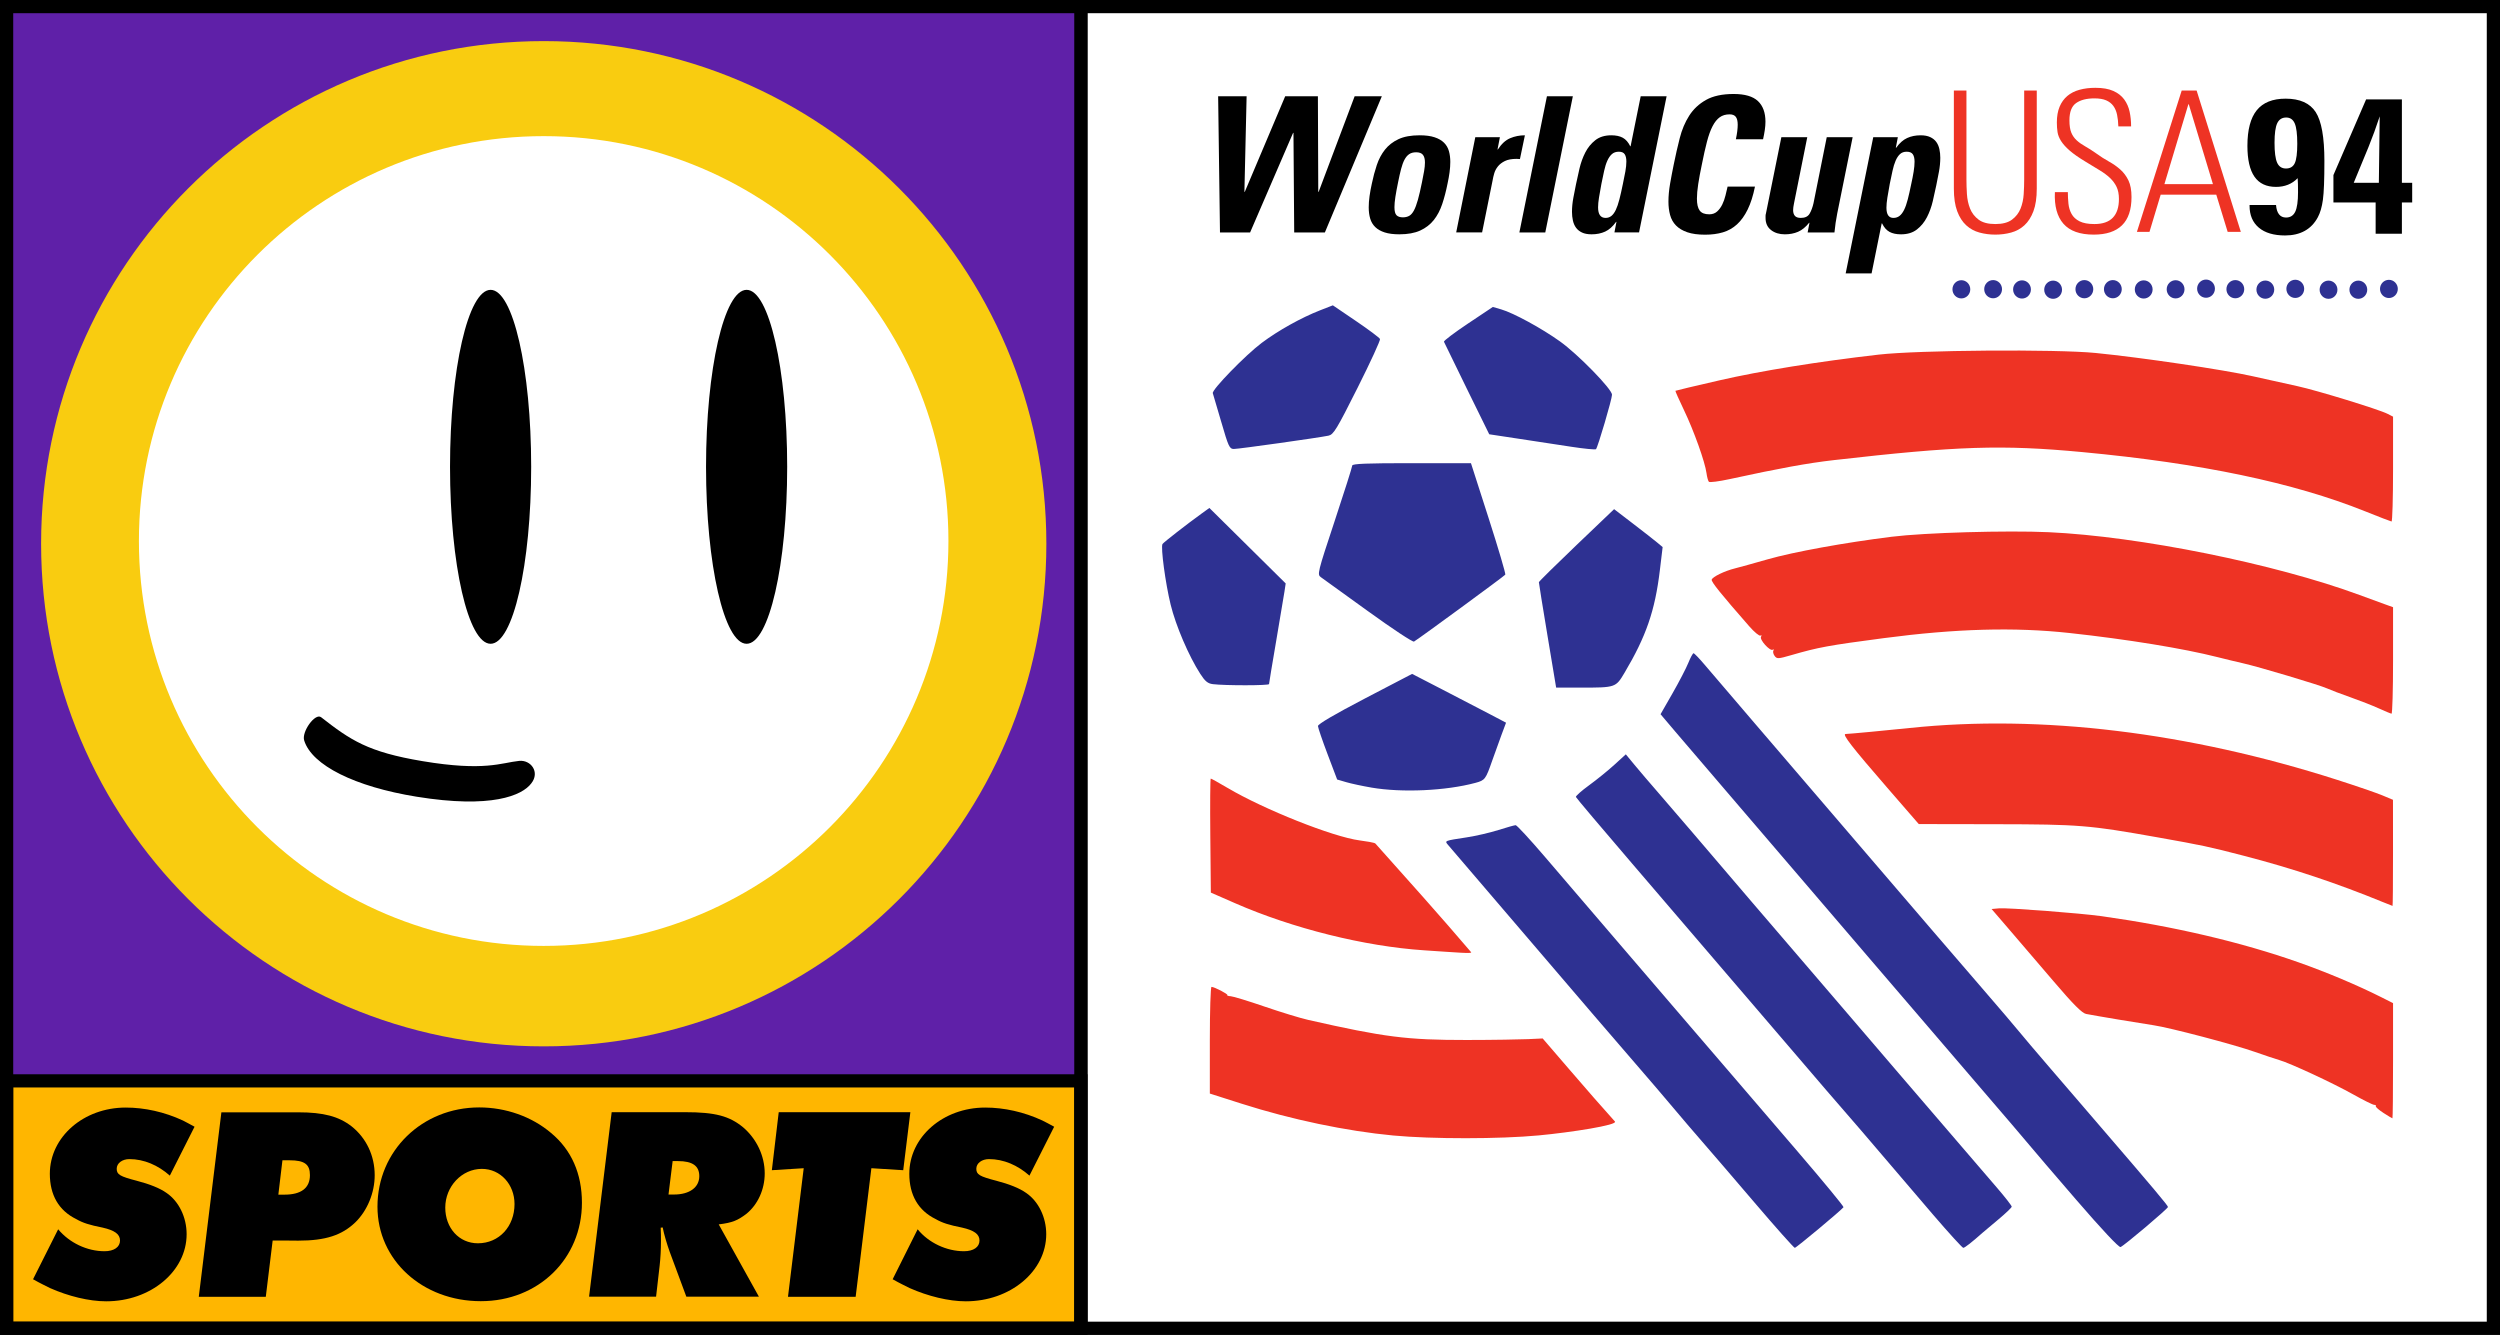
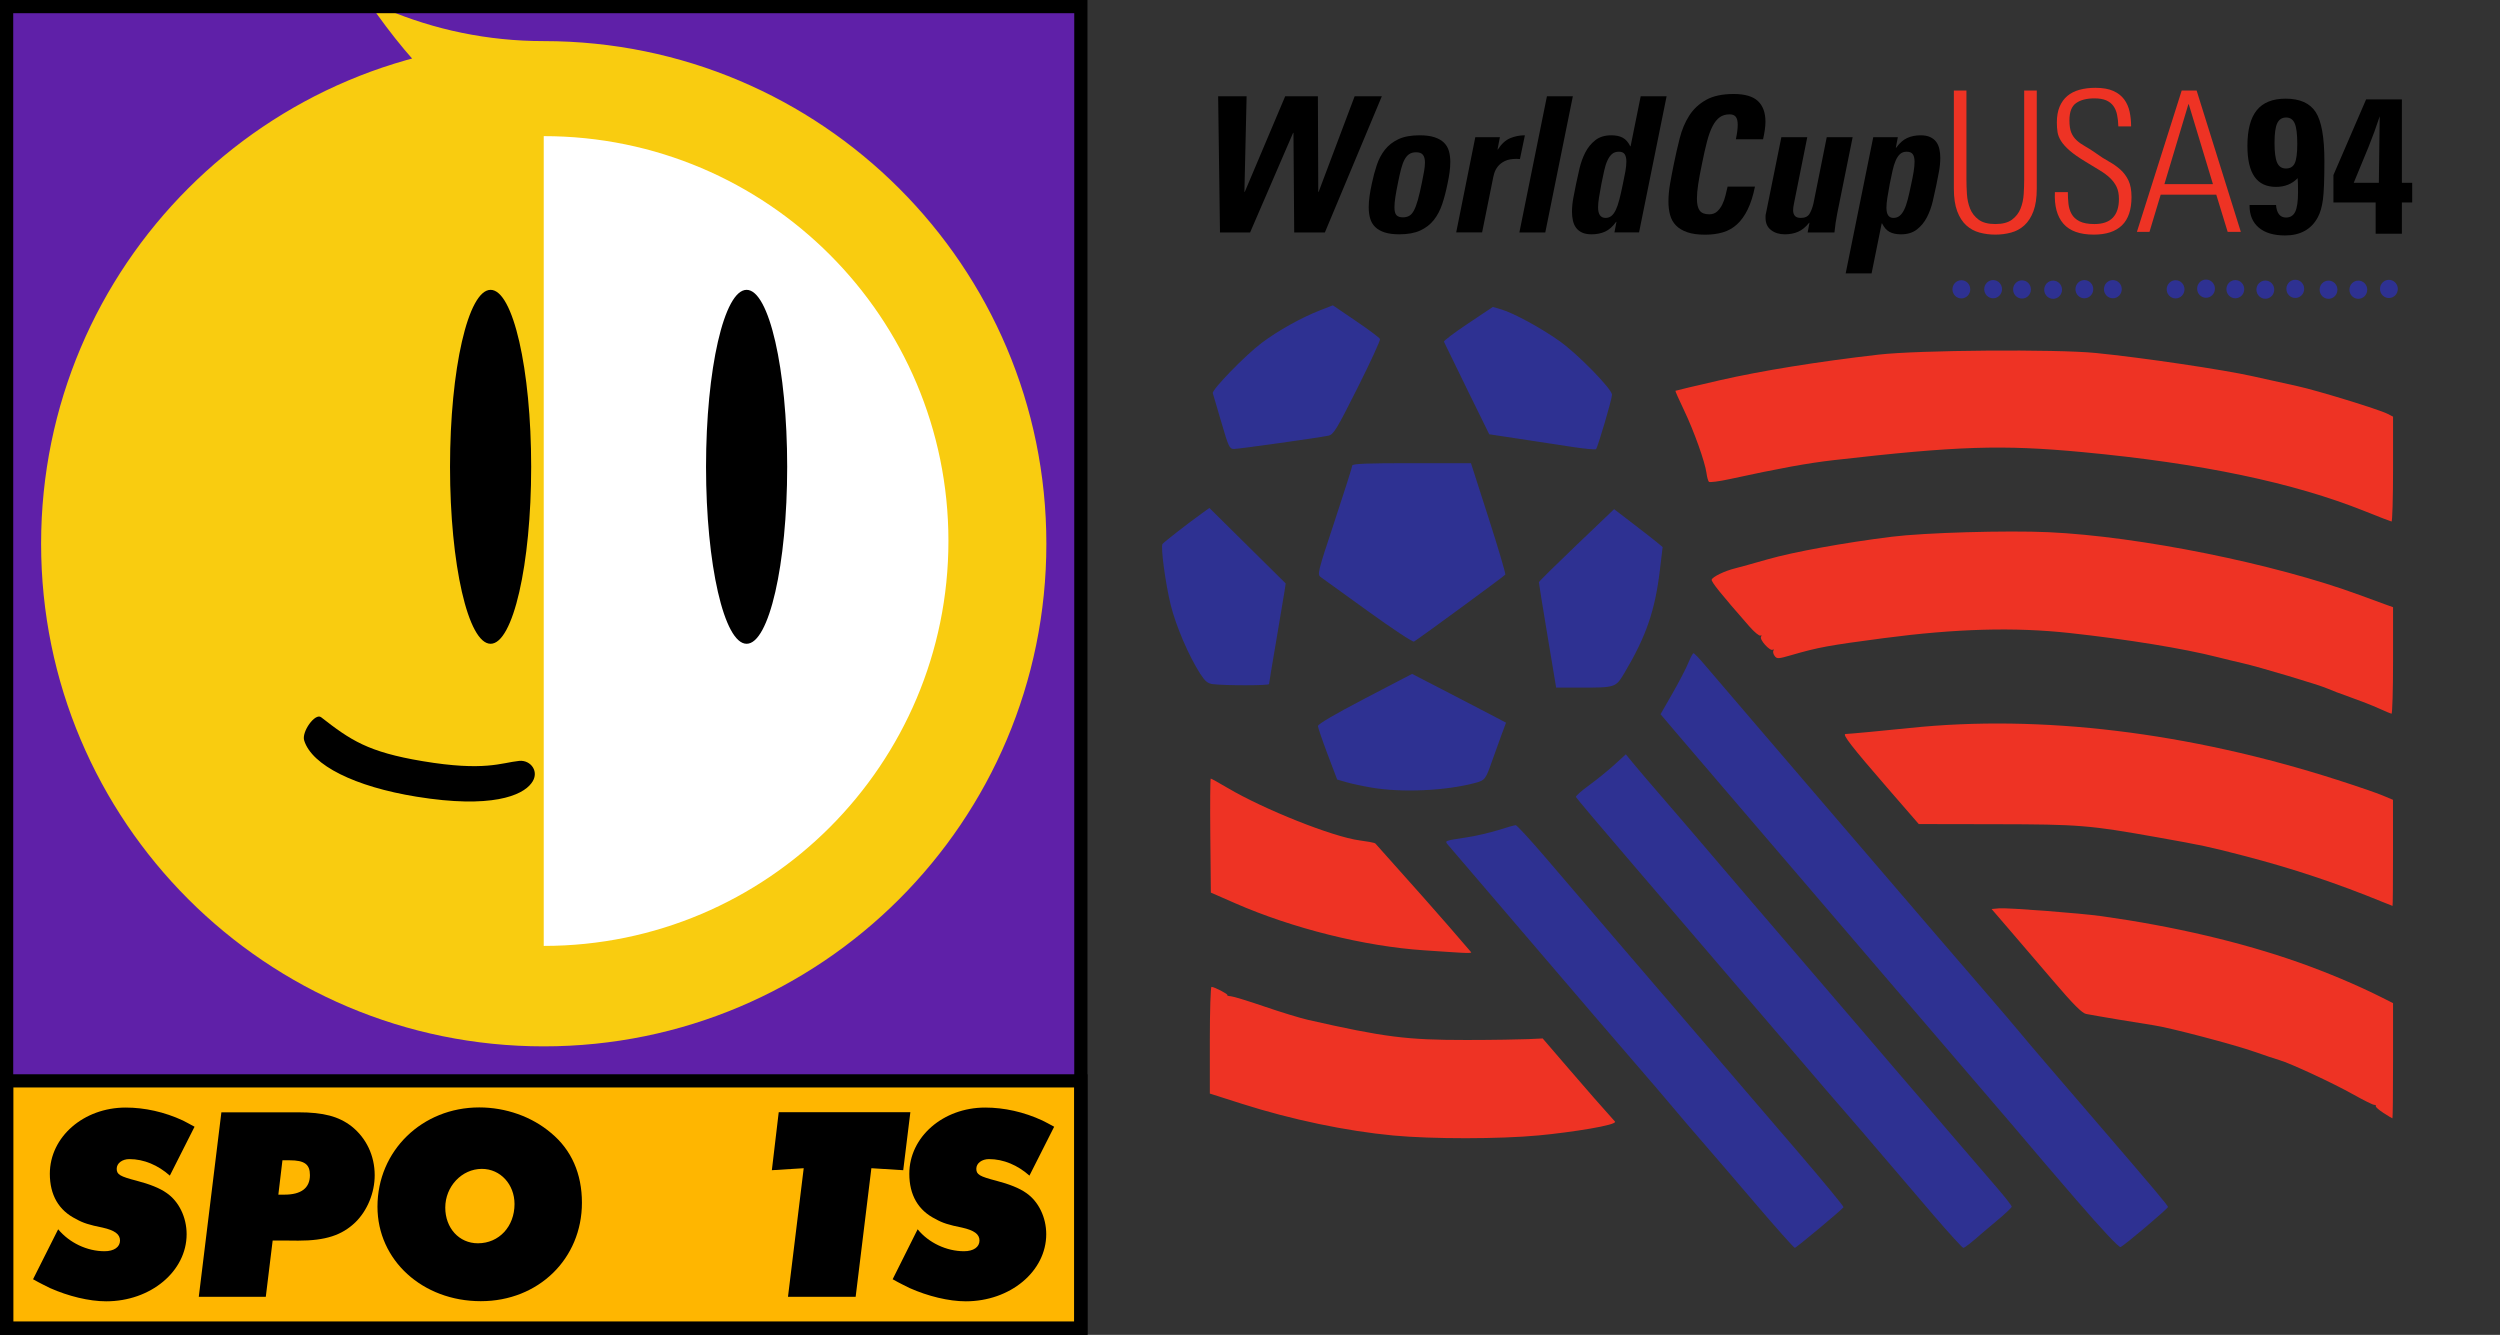
<svg xmlns="http://www.w3.org/2000/svg" id="Layer_2" data-name="Layer 2" viewBox="0 0 567.466 303">
  <rect x="0" y="0" width="567.466" height="303" fill="#333333" stroke="none" />
-   <rect x="255.653" y="-8.813" width="300" height="320.626" transform="translate(557.153 -254.153) rotate(90)" fill="#fff" stroke="#000" stroke-miterlimit="10" stroke-width="3" />
  <g>
    <g id="text2816">
      <path id="path3034" d="m276.5,21.851h6.464l-.5,21.704h.084l9.174-21.704h7.422l.084,21.704h.084l8.173-21.704h6.172l-12.927,30.909h-6.965l-.167-22.605h-.083l-9.759,22.605h-6.839l-.417-30.909Z" />
      <path id="path3036" d="m318.439,49.335c.529,0,.994-.107,1.397-.321.403-.214.764-.614,1.084-1.199.32-.585.626-1.398.918-2.44.292-1.042.604-2.391.938-4.045.195-.942.355-1.776.48-2.505.125-.728.187-1.377.187-1.948,0-.771-.153-1.349-.458-1.734-.305-.385-.82-.577-1.542-.577-.64,0-1.168.143-1.585.428-.417.285-.771.706-1.063,1.263-.292.557-.549,1.263-.772,2.119-.223.856-.445,1.841-.667,2.954-.277,1.341-.486,2.469-.625,3.382-.139.913-.209,1.684-.209,2.312,0,.914.16,1.527.48,1.841.32.314.799.471,1.438.471Zm-.792,3.853c-1.335,0-2.447-.143-3.336-.429-.89-.286-1.605-.692-2.148-1.22-.542-.528-.925-1.17-1.147-1.926-.223-.756-.334-1.605-.334-2.547,0-.8.063-1.649.188-2.548.125-.899.299-1.848.521-2.847.306-1.484.682-2.89,1.127-4.217.445-1.327,1.063-2.49,1.856-3.489.792-.999,1.813-1.791,3.065-2.376,1.251-.585,2.85-.878,4.796-.878,1.363,0,2.496.15,3.399.45.904.3,1.619.714,2.148,1.242.528.528.896,1.163,1.105,1.905.208.742.312,1.556.312,2.44,0,.742-.056,1.527-.167,2.354-.111.827-.264,1.684-.458,2.569-.333,1.684-.736,3.232-1.209,4.645-.473,1.413-1.112,2.626-1.918,3.639-.806,1.013-1.835,1.806-3.086,2.376-1.251.571-2.822.856-4.712.856Z" />
      <path id="path3038" d="m340.458,31.14l-.542,2.783h.083c.807-1.256,1.731-2.105,2.774-2.548,1.042-.442,2.161-.664,3.357-.664l-1.125,5.394c-.139,0-.264-.007-.375-.022-.111-.014-.236-.022-.375-.022-1.112,0-2.002.164-2.669.493-.667.328-1.195.735-1.584,1.22-.389.485-.667,1.013-.834,1.584-.167.571-.292,1.113-.375,1.627l-2.377,11.773h-5.88l4.337-21.62h5.588Z" />
      <path id="path3040" d="m357.015,21.851l-6.255,30.909h-5.881l6.255-30.909h5.881Z" />
      <path id="path3042" d="m364.452,49.463c.501,0,.938-.15,1.313-.449.375-.3.708-.756,1-1.37.292-.614.563-1.406.813-2.376.25-.971.515-2.141.793-3.51.222-1.028.41-1.97.563-2.826.153-.856.229-1.613.229-2.269,0-.713-.125-1.263-.375-1.648-.25-.385-.695-.578-1.334-.578-.64,0-1.161.178-1.564.535-.403.357-.75.856-1.042,1.499-.292.642-.535,1.413-.73,2.312-.195.899-.403,1.891-.625,2.976-.222,1.198-.403,2.226-.542,3.082-.139.856-.209,1.598-.209,2.226,0,1.598.57,2.397,1.71,2.397h0Zm2.002,3.296l.458-2.397h-.084c-.75,1.056-1.577,1.791-2.48,2.205-.904.414-1.926.621-3.066.621-.889,0-1.619-.136-2.189-.407-.57-.271-1.022-.635-1.355-1.092-.333-.456-.57-.999-.709-1.627-.139-.628-.209-1.285-.209-1.97,0-1.027.104-2.097.313-3.21.209-1.113.41-2.141.605-3.083.222-1.084.486-2.276.792-3.575.306-1.299.744-2.504,1.314-3.618.57-1.113,1.328-2.041,2.273-2.783.945-.742,2.154-1.113,3.627-1.113,1.057,0,1.926.186,2.607.557.681.371,1.244,1.013,1.689,1.927h.083l2.293-11.344h5.881l-6.256,30.909h-5.587Z" />
      <path id="path3044" d="m387.054,53.273c-1.64,0-2.995-.186-4.066-.557-1.071-.371-1.926-.885-2.565-1.541-.639-.656-1.084-1.448-1.334-2.376-.25-.928-.375-1.934-.375-3.018,0-1.285.125-2.648.375-4.089.25-1.441.529-2.904.835-4.388.417-2.056.868-4.039,1.355-5.951.487-1.912,1.202-3.61,2.148-5.094.945-1.484,2.217-2.676,3.816-3.575,1.599-.899,3.691-1.349,6.276-1.349,2.53,0,4.365.535,5.505,1.606,1.14,1.07,1.71,2.633,1.71,4.688,0,.571-.049,1.192-.146,1.863-.098.671-.23,1.377-.396,2.119h-6.172c.278-1.313.417-2.413.417-3.298,0-.827-.146-1.427-.438-1.798-.292-.371-.758-.557-1.397-.557-.889,0-1.64.221-2.251.664-.612.442-1.154,1.12-1.626,2.034-.473.913-.897,2.091-1.272,3.532-.375,1.441-.758,3.147-1.147,5.116-.361,1.712-.64,3.211-.834,4.495-.195,1.284-.292,2.383-.292,3.297,0,1.227.208,2.126.625,2.697.417.57,1.14.856,2.169.856.723,0,1.321-.214,1.793-.642.473-.428.862-.956,1.168-1.584.306-.628.549-1.313.73-2.054.181-.742.341-1.413.48-2.013h6.213c-.417,2.056-.966,3.782-1.647,5.181-.681,1.398-1.488,2.526-2.419,3.382-.932.856-2.002,1.463-3.211,1.819-1.209.357-2.55.535-4.024.535Z" />
      <path id="path3046" d="m410.725,50.576h-.083c-.779.97-1.613,1.648-2.503,2.034-.89.385-1.891.578-3.003.578-1.251,0-2.293-.321-3.127-.964-.834-.642-1.251-1.563-1.251-2.761v-.472c0-.171.028-.342.083-.513l3.504-17.338h5.88l-3.002,14.984c-.139.657-.209,1.185-.209,1.583,0,.543.132.971.396,1.285.264.314.716.471,1.355.471.945,0,1.605-.314,1.981-.942.375-.628.674-1.427.897-2.397l3.003-14.984h5.88l-3.504,17.338c-.277,1.399-.486,2.826-.625,4.281h-6.088l.416-2.183Z" />
      <path id="path3048" d="m429.783,49.463c.529,0,.987-.15,1.376-.449.389-.3.736-.756,1.042-1.37.306-.614.584-1.406.834-2.376.25-.971.515-2.141.793-3.51.222-.999.403-1.927.542-2.783.139-.856.209-1.613.209-2.269,0-.742-.132-1.306-.396-1.691-.264-.385-.73-.578-1.397-.578-.612,0-1.112.178-1.502.535-.389.357-.723.856-1.001,1.499-.278.642-.514,1.413-.709,2.312-.195.899-.403,1.891-.625,2.976-.222,1.198-.403,2.24-.542,3.124-.139.884-.209,1.641-.209,2.269,0,1.542.528,2.312,1.584,2.312Zm1.002-18.323l-.459,2.397h.084c.751-1.056,1.578-1.791,2.482-2.205.904-.414,1.925-.621,3.065-.621.862,0,1.585.136,2.169.407.584.271,1.042.635,1.376,1.092.334.457.57.999.709,1.627.139.628.208,1.284.208,1.97,0,1.028-.104,2.098-.312,3.211-.208,1.113-.41,2.14-.605,3.083-.222,1.084-.486,2.276-.792,3.575-.306,1.299-.744,2.505-1.313,3.618-.57,1.113-1.327,2.041-2.272,2.783-.945.742-2.155,1.113-3.628,1.113-1.056,0-1.925-.186-2.606-.557-.681-.371-1.244-1.013-1.689-1.927h-.084l-2.293,11.345h-5.88l6.255-30.91h5.588Z" />
    </g>
    <g id="g3742">
      <path id="path3795" d="m523.019,65.565c0,1.141-.905,2.067-2.022,2.067s-2.022-.925-2.022-2.067.905-2.067,2.022-2.067,2.022.925,2.022,2.067Z" fill="#2e3192" />
      <path id="path3795-7" d="m516.22,65.745c0,1.141-.905,2.067-2.022,2.067s-2.022-.925-2.022-2.067.905-2.067,2.022-2.067,2.022.925,2.022,2.067Z" fill="#2e3192" />
      <path id="path3795-3" d="m530.565,65.76c0,1.141-.905,2.067-2.022,2.067s-2.022-.925-2.022-2.067.905-2.067,2.022-2.067,2.022.925,2.022,2.067Z" fill="#2e3192" />
      <path id="path3795-33" d="m537.33,65.76c0,1.141-.905,2.067-2.022,2.067s-2.022-.925-2.022-2.067.905-2.067,2.022-2.067,2.022.925,2.022,2.067Z" fill="#2e3192" />
      <path id="path3795-9" d="m544.272,65.582c0,1.141-.905,2.067-2.022,2.067s-2.022-.925-2.022-2.067.905-2.067,2.022-2.067,2.022.925,2.022,2.067Z" fill="#2e3192" />
      <path id="path3795-1" d="m509.411,65.642c0,1.141-.905,2.067-2.022,2.067s-2.022-.925-2.022-2.067.905-2.067,2.022-2.067,2.022.925,2.022,2.067Z" fill="#2e3192" />
      <path id="path3795-5" d="m502.759,65.523c0,1.141-.905,2.067-2.022,2.067s-2.022-.925-2.022-2.067.905-2.067,2.022-2.067,2.022.925,2.022,2.067Z" fill="#2e3192" />
      <path id="path3795-8" d="m495.852,65.671c0,1.141-.905,2.067-2.022,2.067s-2.022-.925-2.022-2.067.905-2.067,2.022-2.067,2.022.925,2.022,2.067Z" fill="#2e3192" />
      <path id="path3795-88" d="m447.224,65.671c0,1.141-.905,2.067-2.022,2.067s-2.022-.925-2.022-2.067.905-2.067,2.022-2.067,2.022.925,2.022,2.067Z" fill="#2e3192" />
      <path id="path3795-0" d="m454.433,65.642c0,1.141-.905,2.067-2.022,2.067s-2.022-.925-2.022-2.067.905-2.067,2.022-2.067,2.022.925,2.022,2.067Z" fill="#2e3192" />
      <path id="path3795-2" d="m460.99,65.701c0,1.141-.905,2.067-2.022,2.067s-2.022-.925-2.022-2.067.905-2.067,2.022-2.067,2.022.925,2.022,2.067Z" fill="#2e3192" />
      <path id="path3795-4" d="m468.052,65.76c0,1.141-.905,2.067-2.022,2.067s-2.022-.925-2.022-2.067.905-2.067,2.022-2.067,2.022.925,2.022,2.067Z" fill="#2e3192" />
      <path id="path3795-43" d="m475.143,65.642c0,1.141-.905,2.067-2.022,2.067s-2.022-.925-2.022-2.067.905-2.067,2.022-2.067,2.022.925,2.022,2.067Z" fill="#2e3192" />
      <path id="path3795-36" d="m481.611,65.642c0,1.141-.905,2.067-2.022,2.067s-2.022-.925-2.022-2.067.905-2.067,2.022-2.067,2.022.925,2.022,2.067Z" fill="#2e3192" />
-       <path id="path3795-76" d="m488.613,65.701c0,1.141-.905,2.067-2.022,2.067s-2.022-.925-2.022-2.067.905-2.067,2.022-2.067,2.022.925,2.022,2.067Z" fill="#2e3192" />
      <path id="path2946" d="m316.245,257.744c-10.67-1.005-23.111-3.613-34.374-7.206l-7.256-2.315v-12.107c0-6.659.17-12.107.378-12.107.639,0,3.808,1.643,3.589,1.861-.113.113.244.232.793.264.549.033,4.004,1.091,7.678,2.352,3.674,1.261,8.131,2.622,9.905,3.023,17.307,3.922,22.351,4.561,35.933,4.556,6.081-.002,12.38-.122,13.984-.196l3.294-.152,5.956,6.922,5.681,6.557,4.765,5.374c.71.801-9.937,2.457-17.296,3.152-8.888.84-24.229.85-33.029.021h0Zm224.759-5.13c-1.05-.678-1.826-1.367-1.725-1.53.101-.163-.066-.298-.372-.3-.306-.002-2.421-1.052-4.702-2.333-4.581-2.575-14.297-7.096-16.815-7.824-.887-.257-3.403-1.097-5.592-1.869-4.744-1.671-19.347-5.512-22.951-6.037-2.736-.398-13.244-2.159-15.333-2.569-.926-.182-2.901-2.166-7.371-7.402-3.358-3.935-7.9-9.238-10.092-11.785l-3.985-4.631,1.682-.152c1.895-.171,18.394,1.09,23.334,1.783,16.347,2.295,31.624,5.879,44.686,10.482,6.352,2.239,13.355,5.188,18.697,7.876l2.724,1.37v13.077c0,7.192-.062,13.077-.138,13.077s-.997-.555-2.047-1.233Zm-217.788-36.909c-13.451-.891-29.798-4.965-42.843-10.678l-5.528-2.421-.122-12.941c-.067-7.117-.021-12.941.102-12.941s1.837.953,3.808,2.118c8.319,4.916,23.926,11.121,29.968,11.915,1.336.176,3.465.502,3.604.725,6.884,7.692,15.095,16.867,21.715,24.648.331.389-2.836.095-10.703-.426h0Zm217.67-10.941c-10.414-4.279-20.544-7.653-31.556-10.512-7.989-2.074-9.335-2.362-19.579-4.185-15.58-2.773-17.739-2.949-36.667-2.983l-17.549-.032-7.097-8.18c-8.09-9.325-10.354-12.24-9.519-12.263.873-.023,9.167-.801,14.567-1.366,29.735-3.111,63.273.96,97.035,11.777,4.307,1.38,8.916,2.963,10.242,3.517l2.411,1.007.008,12.05c.005,6.628-.044,12.044-.107,12.035-.063-.008-1.048-.398-2.188-.867h0Zm-.921-43.962c-1.394-.637-4.296-1.776-6.449-2.531-2.154-.755-4.538-1.659-5.298-2.009-1.656-.762-15.537-4.911-19.118-5.715-1.394-.313-3.985-.938-5.758-1.389-7.711-1.962-20.499-4.046-33.594-5.474-12.479-1.361-25.82-.991-42.187,1.169-12.559,1.657-14.829,2.075-20.961,3.855-2.984.866-3.267.88-3.786.178-.309-.417-.432-.967-.274-1.221.158-.254.087-.339-.157-.189-.636.392-3.057-2.299-2.654-2.949.189-.305.135-.415-.124-.256-.252.155-1.4-.794-2.552-2.11-6.48-7.4-8.673-10.127-8.522-10.593.211-.65,2.942-1.971,5.261-2.546.963-.239,4.298-1.163,7.41-2.054,5.894-1.687,17.544-3.808,28.201-5.134,7.441-.926,26.13-1.467,35.609-1.032,20.553.944,51.373,7.169,70.577,14.255,2.027.748,4.566,1.678,5.643,2.066l1.958.706v12.103c0,6.657-.155,12.086-.346,12.065-.19-.021-1.486-.559-2.879-1.195h0Zm-3.166-44.761c-16.184-6.498-37.176-10.893-64.093-13.419-18.303-1.718-28.312-1.395-56.433,1.816-5.925.677-12.296,1.838-23.7,4.319-2.393.521-4.499.791-4.679.601-.18-.19-.423-1.069-.54-1.953-.337-2.545-2.861-9.613-5.106-14.297-1.132-2.363-2.011-4.343-1.953-4.402.058-.058,4.549-1.125,9.98-2.371,9.473-2.172,22.393-4.26,36.133-5.84,8.982-1.033,40.278-1.27,49.292-.373,10.494,1.044,28.975,3.782,35.681,5.288,3.432.77,8.003,1.784,10.156,2.253,4.428.964,18.458,5.273,20.385,6.262l1.267.65v11.924c0,6.558-.155,11.903-.346,11.877-.19-.026-2.91-1.077-6.045-2.336h0Z" fill="#ee3324" />
      <path id="path2946-1" d="m398.327,273.054c-4.782-5.604-10.149-11.853-11.926-13.887-1.777-2.034-4.783-5.549-6.68-7.813-1.897-2.264-5.625-6.623-8.286-9.688-2.66-3.065-7.027-8.133-9.703-11.263-4.385-5.128-31.387-36.684-33.046-38.619-.821-.957-.863-.94,4.282-1.722,2.027-.308,5.24-1.053,7.14-1.656s3.668-1.099,3.929-1.102c.261-.003,3.163,3.133,6.449,6.97s11.028,12.875,17.203,20.084c6.175,7.21,13.36,15.587,15.968,18.617,2.608,3.03,6.781,7.888,9.273,10.795,2.493,2.908,9.3,10.843,15.127,17.635,5.828,6.791,10.506,12.469,10.397,12.617-.526.711-10.731,9.221-11.058,9.221-.206,0-4.288-4.585-9.07-10.189h0Zm40.513,2.729c-3.523-4.103-8.774-10.249-11.669-13.657-2.895-3.409-6.721-7.862-8.502-9.897-1.782-2.035-6.038-6.981-9.458-10.992-6.014-7.052-11.737-13.732-38.697-45.169-6.968-8.125-12.73-14.948-12.805-15.162-.075-.214,1.273-1.411,2.994-2.661s4.302-3.341,5.733-4.647l2.603-2.374,1.994,2.414c1.096,1.328,3.449,4.084,5.229,6.125,1.779,2.041,5.333,6.173,7.896,9.181,8.964,10.52,19.214,22.501,23.925,27.964,2.612,3.03,8.104,9.434,12.203,14.231,4.099,4.797,8.965,10.478,10.813,12.624,1.848,2.146,6.815,7.93,11.038,12.854,4.222,4.923,9.217,10.739,11.1,12.924,1.883,2.185,3.411,4.147,3.396,4.361-.015.214-1.389,1.525-3.055,2.914-1.666,1.389-3.261,2.731-3.544,2.984-2.402,2.14-4.065,3.443-4.395,3.443-.216,0-3.276-3.357-6.799-7.46h0Zm32.504-3.364c-5.162-5.983-9.904-11.52-10.538-12.305-.633-.785-6.231-7.335-12.438-14.556-6.208-7.221-15.951-18.583-21.652-25.248-18.668-21.825-20.381-23.825-31.787-37.11-6.208-7.23-12.799-14.931-14.647-17.114l-3.36-3.968,2.714-4.74c1.493-2.607,3.109-5.72,3.591-6.919.482-1.198,1.016-2.18,1.187-2.181.17,0,1.311,1.183,2.534,2.631,1.223,1.448,6.478,7.594,11.678,13.657,5.2,6.063,13.882,16.188,19.293,22.501,5.412,6.312,11.346,13.233,13.188,15.379,1.842,2.146,5.298,6.174,7.68,8.952,2.382,2.777,7.43,8.638,11.218,13.023,3.787,4.385,7.508,8.747,8.268,9.693.76.946,3.94,4.692,7.067,8.324,3.127,3.632,6.127,7.12,6.666,7.751.54.631,2.758,3.213,4.93,5.738,11.817,13.735,15.193,17.752,15.163,18.042-.043.41-9.952,8.785-10.761,9.094-.373.143-4.232-3.967-9.994-10.646h0Zm-160.027-93.646c-2.027-.345-4.612-.899-5.744-1.232l-2.058-.604-2.167-5.722c-1.192-3.147-2.178-6.032-2.191-6.411-.015-.441,3.817-2.69,10.675-6.265l10.698-5.576,6.91,3.568c3.801,1.962,8.598,4.455,10.661,5.538l3.751,1.97-1.043,2.793c-.574,1.536-1.511,4.135-2.083,5.777-1.495,4.292-1.655,4.504-3.809,5.085-6.716,1.81-16.643,2.265-23.602,1.08Zm39.939-34.512c-1.083-6.502-1.96-11.95-1.951-12.108.01-.158,3.855-3.954,8.546-8.435l8.529-8.147,4.255,3.259c2.34,1.793,4.819,3.729,5.509,4.303l1.253,1.043-.633,5.279c-1.099,9.16-3.109,14.99-8.022,23.262-1.991,3.352-2.024,3.363-9.925,3.363h-5.593l-1.968-11.821h0Zm-75.956,11.032c-1.152-.144-1.764-.645-2.855-2.34-2.622-4.072-5.552-10.916-6.726-15.712-1.181-4.827-2.287-13.051-1.849-13.757.231-.372,5.604-4.554,8.942-6.959l1.701-1.225,8.66,8.565,8.66,8.565-.275,1.841c-.151,1.013-1,6.076-1.887,11.252-.887,5.176-1.614,9.566-1.616,9.755-.004.346-10.01.357-12.756.015,0,0,0,0,0,0Zm35.295-16.504c-5.43-3.929-10.276-7.425-10.768-7.77-.867-.607-.77-1.003,3.11-12.713,2.202-6.648,4.004-12.333,4.004-12.634,0-.411,3.345-.545,13.475-.538l13.475.01,4.006,12.469c2.203,6.858,3.907,12.629,3.785,12.825-.189.305-19.34,14.346-20.721,15.192-.27.166-4.935-2.913-10.365-6.842h0s0,0,0,0Zm46.099-37.376c-2.914-.447-8.304-1.269-11.978-1.826l-6.68-1.013-5.067-10.311c-2.787-5.671-5.132-10.485-5.212-10.697-.079-.212,2.386-2.076,5.479-4.14l5.623-3.754,1.892.551c2.806.818,9.188,4.295,13.339,7.267,4.11,2.943,11.817,10.837,11.817,12.103,0,.983-3.231,11.968-3.636,12.361-.154.149-2.664-.094-5.578-.541h0Zm-79.467-5.584c-.97-3.345-1.842-6.305-1.937-6.577-.266-.757,7.412-8.652,11.114-11.428,3.731-2.798,8.954-5.713,13.23-7.383l2.907-1.135,5.249,3.564c2.887,1.96,5.341,3.798,5.454,4.084.113.286-2.184,5.278-5.103,11.092-4.739,9.438-5.446,10.601-6.593,10.844-2.219.471-20.352,3.022-21.48,3.022-.984,0-1.225-.518-2.839-6.083Z" fill="#2e3192" />
    </g>
    <g id="text2834">
      <path id="path3016" d="m521.535,40.442c-.635.661-1.365,1.156-2.19,1.486-.825.33-1.731.495-2.718.495-2.186,0-3.815-.769-4.887-2.308-1.072-1.539-1.608-3.875-1.608-7.009,0-3.64.709-6.335,2.126-8.085,1.417-1.75,3.6-2.625,6.547-2.625,3.23,0,5.504,1.015,6.823,3.046,1.319,2.031,1.978,5.724,1.978,11.078,0,4.258-.113,7.203-.338,8.833-.226,1.63-.606,2.944-1.142,3.942-.733,1.377-1.724,2.414-2.972,3.109-1.248.696-2.74,1.044-4.474,1.044-2.567,0-4.552-.59-5.955-1.771-1.403-1.181-2.105-2.839-2.105-4.975v-.169h6.008c.071.928.296,1.634.677,2.119.381.485.91.727,1.587.727.973,0,1.671-.439,2.094-1.318.423-.878.635-2.365.635-4.459,0-.815-.007-1.444-.021-1.887-.014-.443-.035-.868-.063-1.275h0Zm-2.602-13.766c-.945,0-1.622.432-2.031,1.296-.409.864-.614,2.344-.614,4.438,0,2.136.197,3.644.592,4.522.395.878,1.065,1.318,2.01,1.318.945,0,1.608-.401,1.989-1.202.381-.801.571-2.277.571-4.427,0-2.192-.194-3.731-.582-4.617-.388-.885-1.033-1.328-1.936-1.328Z" />
    </g>
    <g id="text2838">
      <path id="path3013" d="m539.238,53.048v-7.092h-9.582v-6.216l7.417-17.175h8.124v18.926h2.337v4.465h-2.337v7.092h-5.959Zm.729-11.557l.193-15.081c-.386,1.182-.79,2.35-1.211,3.503-.422,1.154-.868,2.314-1.34,3.482l-3.344,8.096h5.702Z" />
    </g>
    <g id="text3005">
      <path id="path3778" d="m446.355,40.725c0,1.037.037,2.148.111,3.332.074,1.185.312,2.281.713,3.288.401,1.007,1.048,1.844,1.94,2.511.892.666,2.155.999,3.791.999,1.635,0,2.898-.333,3.79-.999.892-.666,1.538-1.503,1.94-2.511.401-1.007.639-2.104.713-3.288.074-1.185.111-2.295.111-3.332v-20.171h2.855v22.259c0,2.074-.253,3.784-.759,5.132-.506,1.348-1.19,2.414-2.051,3.199-.862.785-1.865,1.333-3.009,1.644-1.144.311-2.341.466-3.589.466-1.249,0-2.446-.155-3.59-.466s-2.147-.859-3.009-1.644c-.862-.785-1.546-1.852-2.051-3.199-.506-1.348-.759-3.059-.759-5.132v-22.259h2.855v20.171Z" fill="#ee3324" />
      <path id="path3780" d="m480.834,28.684c-.029-.977-.125-1.858-.289-2.643-.164-.785-.446-1.452-.848-1.999-.401-.548-.944-.97-1.627-1.266-.684-.296-1.575-.445-2.674-.445-1.754,0-3.137.356-4.147,1.066-1.011.711-1.516,2.014-1.516,3.91,0,1.185.141,2.118.424,2.799.283.681.691,1.266,1.226,1.755.535.489,1.174.941,1.917,1.355.743.414,1.576.948,2.498,1.599.981.711,1.954,1.332,2.92,1.866.966.533,1.828,1.141,2.586,1.822.758.681,1.367,1.503,1.828,2.466.461.963.691,2.214.691,3.755,0,2.874-.721,5.014-2.163,6.421-1.442,1.407-3.575,2.111-6.399,2.111-3.151,0-5.447-.822-6.889-2.466-1.442-1.644-2.088-4.036-1.94-7.176h2.943c0,.889.045,1.763.134,2.622.089.859.327,1.637.714,2.333.386.696.988,1.251,1.806,1.666.817.414,1.939.622,3.366.622,1.872,0,3.269-.481,4.191-1.444.922-.963,1.382-2.377,1.382-4.243,0-1.096-.178-2.014-.535-2.755-.357-.741-.855-1.415-1.494-2.022-.639-.607-1.427-1.192-2.363-1.755-.936-.563-1.984-1.2-3.143-1.911-1.576-.948-2.794-1.8-3.656-2.555-.862-.755-1.508-1.473-1.94-2.155-.431-.681-.699-1.355-.803-2.022-.104-.667-.156-1.4-.156-2.199,0-1.392.208-2.584.624-3.577.416-.993,1.003-1.807,1.761-2.444.758-.637,1.68-1.103,2.765-1.399,1.085-.296,2.281-.444,3.588-.444,1.665,0,3.025.237,4.08.711,1.055.474,1.88,1.118,2.475,1.933.595.815,1.003,1.748,1.226,2.799.223,1.051.334,2.155.334,3.31h-2.898Z" fill="#ee3324" />
      <path id="path3782" d="m502.306,41.792l-5.484-18.129h-.09l-5.439,18.129h11.012Zm-3.701-21.238l10.033,32.079h-2.987l-2.587-8.442h-12.618l-2.542,8.442h-2.853l10.166-32.079h3.388Z" fill="#ee3324" />
    </g>
  </g>
  <g>
    <rect x="1.5" y="1.5" width="243.84" height="243.84" fill="#5f20a8" />
    <rect x="1.5" y="245.34" width="243.84" height="56.16" fill="#ffb600" />
    <g>
      <path d="m44.16,255.75l-5.61,11.1c-2.67-2.37-5.88-3.75-9.18-3.75-1.62,0-2.88.93-2.88,2.19,0,1.32.75,1.74,4.56,2.73,2.88.75,5.25,1.68,6.75,2.76,2.82,1.92,4.56,5.55,4.56,9.36,0,8.43-8.16,15.24-18.27,15.24-3.87,0-8.61-1.17-12.72-3-.87-.45-2.19-1.05-3.87-2.01l5.7-11.34c2.55,3.06,6.54,4.98,10.53,4.98,2.13,0,3.51-.93,3.51-2.43,0-1.44-1.2-2.31-3.99-2.94-2.88-.57-4.44-1.05-5.94-1.92-3.99-1.95-6-5.49-6-10.29,0-8.37,7.68-15.03,17.22-15.03,4.29,0,8.79.99,12.99,2.94.63.36,1.5.75,2.64,1.41Z" />
      <path d="m61.89,281.58l-1.56,12.78h-15.21l5.13-41.88h17.46c5.73,0,9.18.93,12.09,3.18,3.36,2.67,5.25,6.69,5.25,11.1,0,3.99-1.68,8.04-4.38,10.68-3.06,2.94-6.75,4.17-12.99,4.17,0-.03-5.79-.03-5.79-.03Zm2.22-18.21l-.93,7.8h1.38c3.81,0,5.79-1.5,5.79-4.44,0-2.43-1.2-3.36-4.62-3.36h-1.62Z" />
      <path d="m132.09,273c0,12.72-9.87,22.35-22.95,22.35-13.23,0-23.46-9.3-23.46-21.45,0-12.72,10.17-22.53,23.1-22.53,6,0,11.91,2.07,16.29,5.79,4.65,3.84,7.02,9.27,7.02,15.84Zm-15.3.3c0-4.44-3.18-7.98-7.41-7.98-4.56,0-8.31,3.99-8.31,8.79,0,4.62,3.12,8.1,7.41,8.1,4.8,0,8.31-3.81,8.31-8.91Z" />
-       <path d="m163.14,277.92l9.12,16.41h-16.47l-3.75-10.11c-.63-1.74-1.32-4.05-1.62-5.61l-.45.06c.06,1.38.06,1.95.06,3.06,0,1.92-.12,3.99-.3,5.55l-.81,7.05h-15.21l5.13-41.88h16.65c6.87,0,10.05.87,13.17,3.42,3.06,2.61,4.92,6.48,4.92,10.47,0,3.63-1.56,7.11-4.23,9.24-1.89,1.41-3.03,1.95-6.21,2.34Zm-10.47-14.28l-.93,7.5h1.26c3.51,0,5.73-1.62,5.73-4.17,0-2.31-1.5-3.42-4.86-3.42h-1.2v.09h0Z" />
      <path d="m206.64,252.45l-1.62,13.17-7.23-.45-3.57,29.19h-15.36l3.57-29.19-7.23.45,1.56-13.17h29.88Z" />
      <path d="m239.28,255.75l-5.61,11.1c-2.67-2.37-5.88-3.75-9.18-3.75-1.62,0-2.88.93-2.88,2.19,0,1.32.75,1.74,4.56,2.73,2.88.75,5.25,1.68,6.75,2.76,2.82,1.92,4.56,5.55,4.56,9.36,0,8.43-8.16,15.24-18.27,15.24-3.87,0-8.61-1.17-12.72-3-.87-.45-2.19-1.05-3.87-2.01l5.67-11.34c2.49,3.06,6.54,4.98,10.53,4.98,2.13,0,3.51-.93,3.51-2.43,0-1.44-1.2-2.31-3.99-2.94-2.88-.57-4.44-1.05-5.94-1.92-3.99-1.95-6-5.49-6-10.29,0-8.37,7.68-15.03,17.22-15.03,4.29,0,8.79.99,12.99,2.94.66.36,1.53.75,2.67,1.41Z" />
    </g>
    <g>
      <circle cx="123.39" cy="122.79" r="97.89" fill="#fff" />
-       <path d="m123.42,9.33C60.39,9.33,9.33,60.39,9.33,123.42s51.06,114.09,114.09,114.09,114.09-51.06,114.09-114.09S186.36,9.33,123.42,9.33Zm0,205.38c-50.76,0-91.89-41.13-91.89-91.89S72.66,30.9,123.42,30.9s91.86,41.22,91.86,91.89-41.1,91.92-91.86,91.92Z" fill="#f9cc10" />
+       <path d="m123.42,9.33C60.39,9.33,9.33,60.39,9.33,123.42s51.06,114.09,114.09,114.09,114.09-51.06,114.09-114.09S186.36,9.33,123.42,9.33Zc-50.76,0-91.89-41.13-91.89-91.89S72.66,30.9,123.42,30.9s91.86,41.22,91.86,91.89-41.1,91.92-91.86,91.92Z" fill="#f9cc10" />
      <g>
        <ellipse cx="111.36" cy="105.96" rx="9.21" ry="40.17" />
        <ellipse cx="169.47" cy="105.96" rx="9.21" ry="40.17" />
        <path d="m117.84,172.71c-4.05.42-7.8,2.43-21.93.06-12.42-2.07-16.35-4.77-23.01-9.96-1.35-1.08-4.53,3.36-3.84,5.31,1.77,5.58,11.43,10.44,25.5,12.72,17.01,2.76,23.97-.27,26.04-3.03,2.01-2.55-.09-5.37-2.76-5.1Z" />
      </g>
    </g>
    <rect x="-26.58" y="29.58" width="300" height="243.84" transform="translate(274.92 28.08) rotate(90)" fill="none" stroke="#000" stroke-miterlimit="10" stroke-width="3" />
    <rect x="95.34" y="151.5" width="56.16" height="243.84" transform="translate(396.84 150) rotate(90)" fill="none" stroke="#000" stroke-miterlimit="10" stroke-width="3" />
  </g>
</svg>